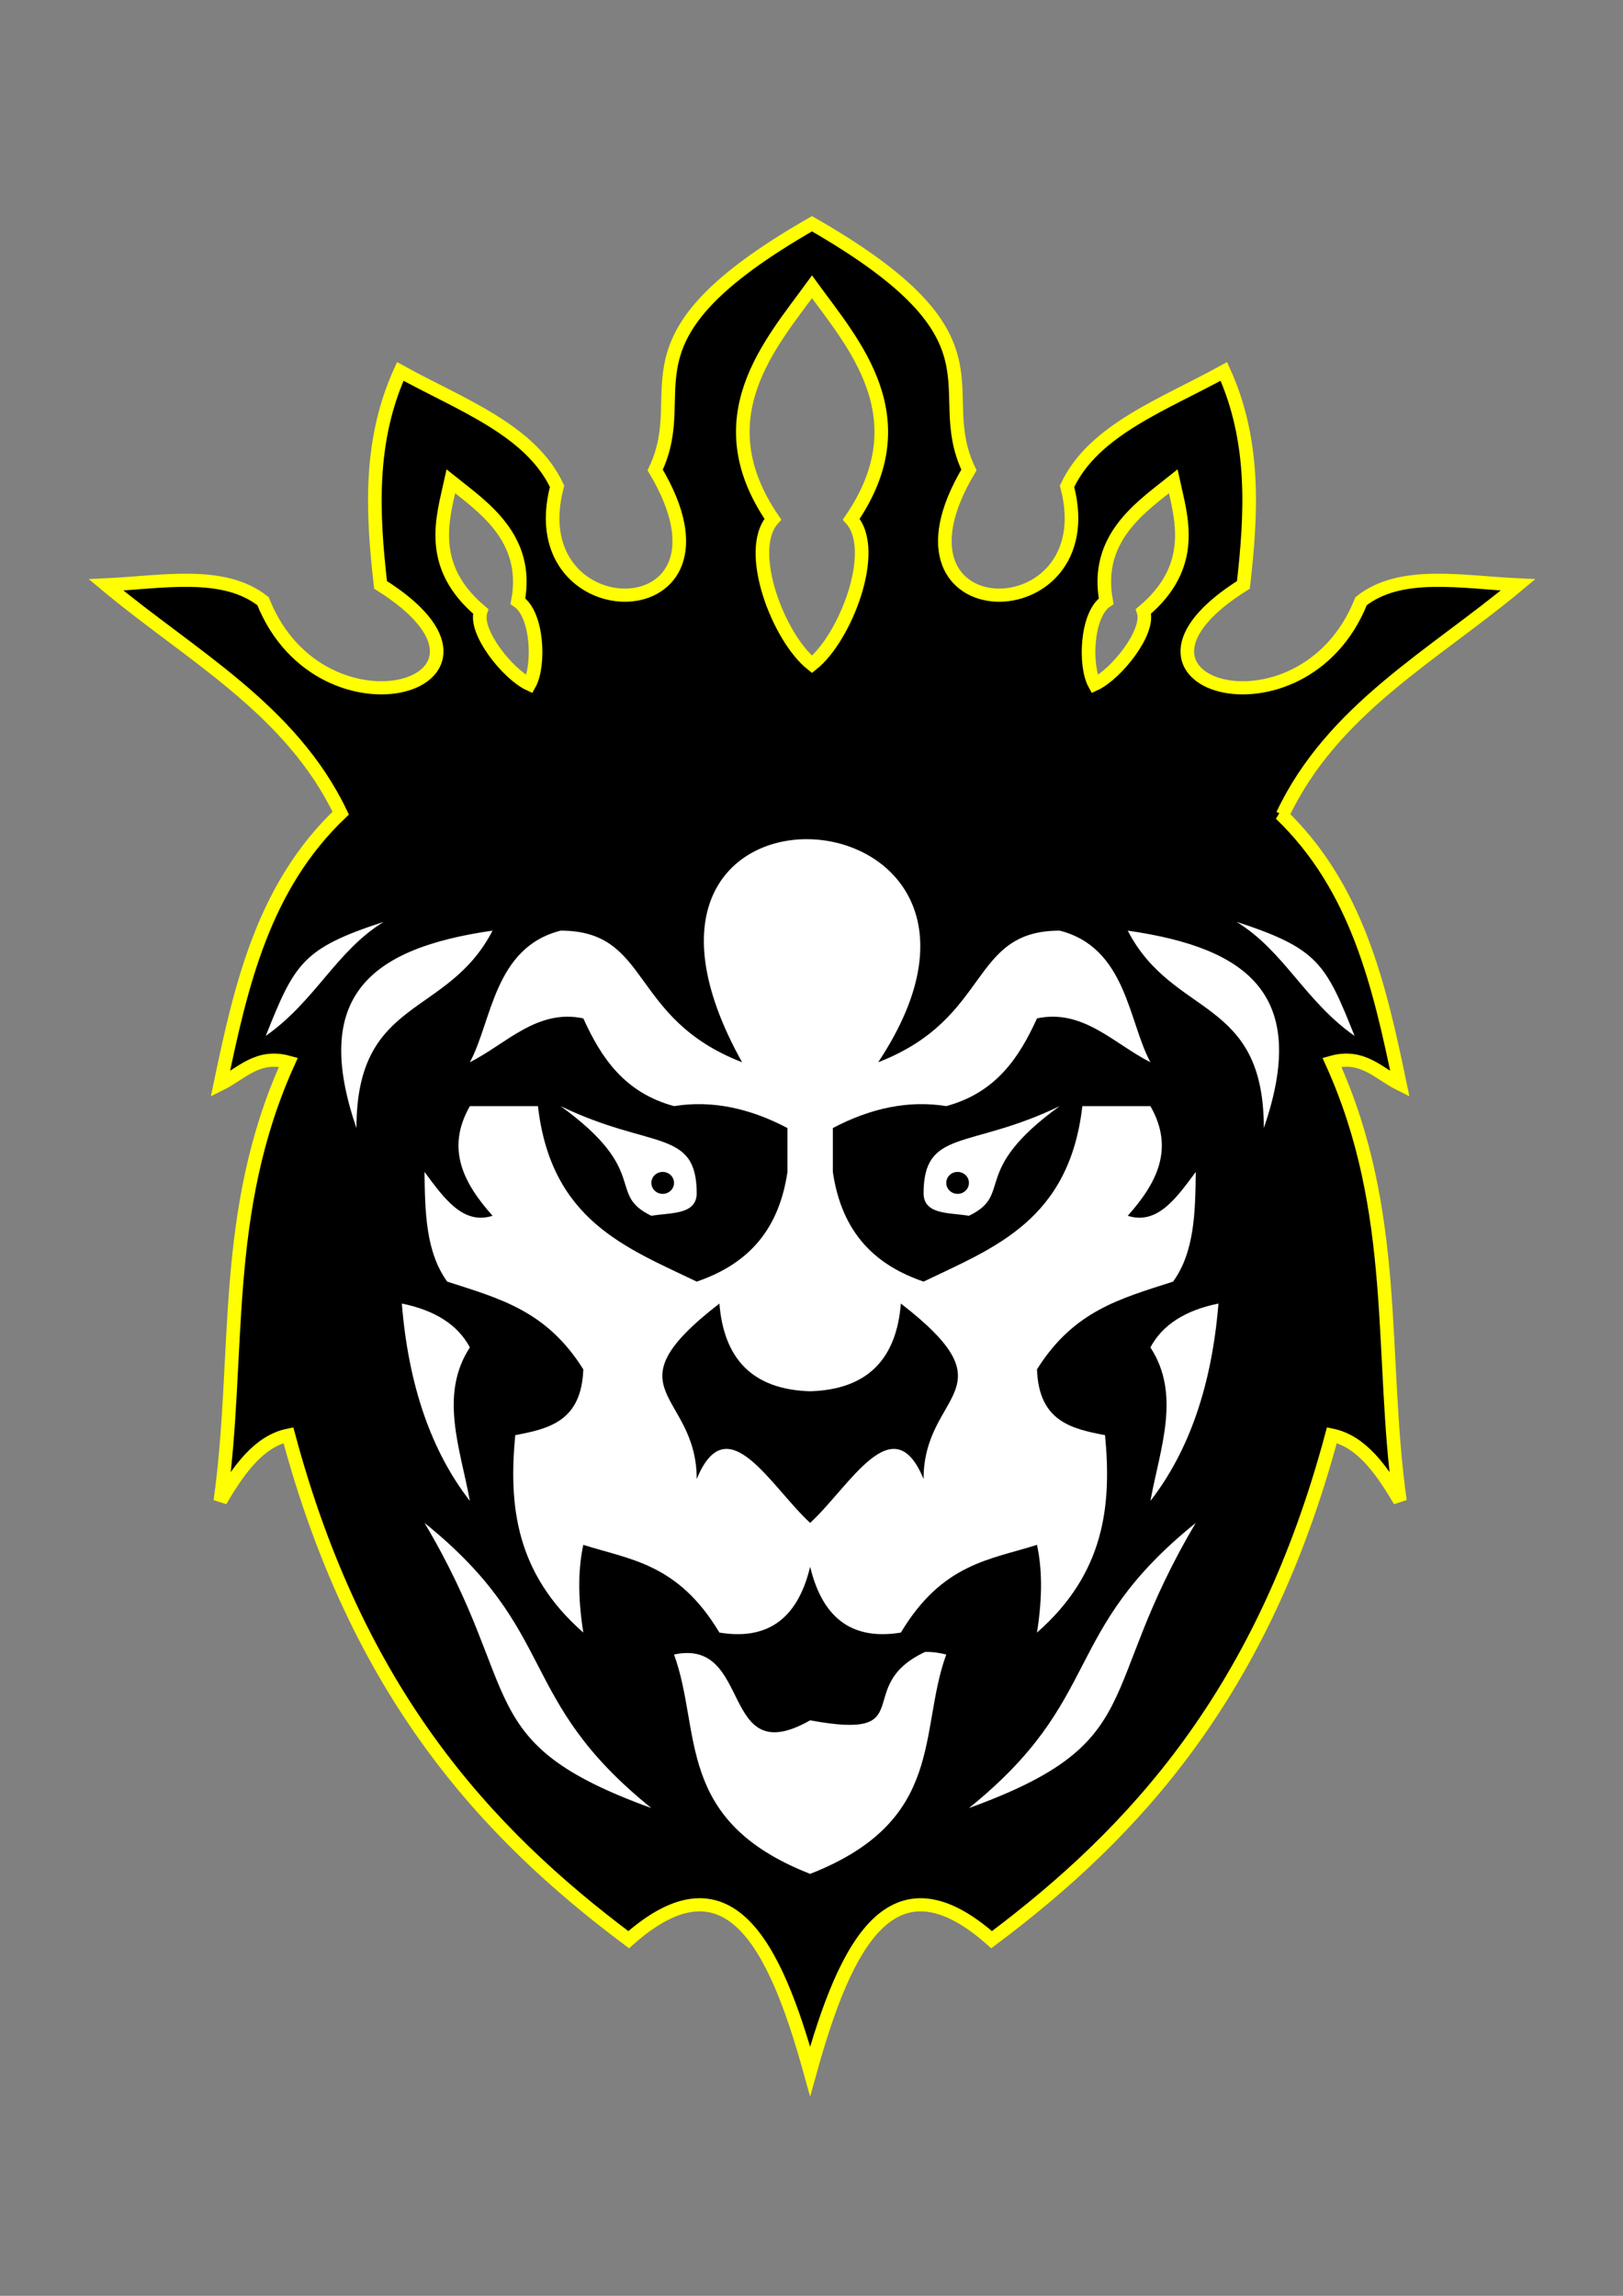
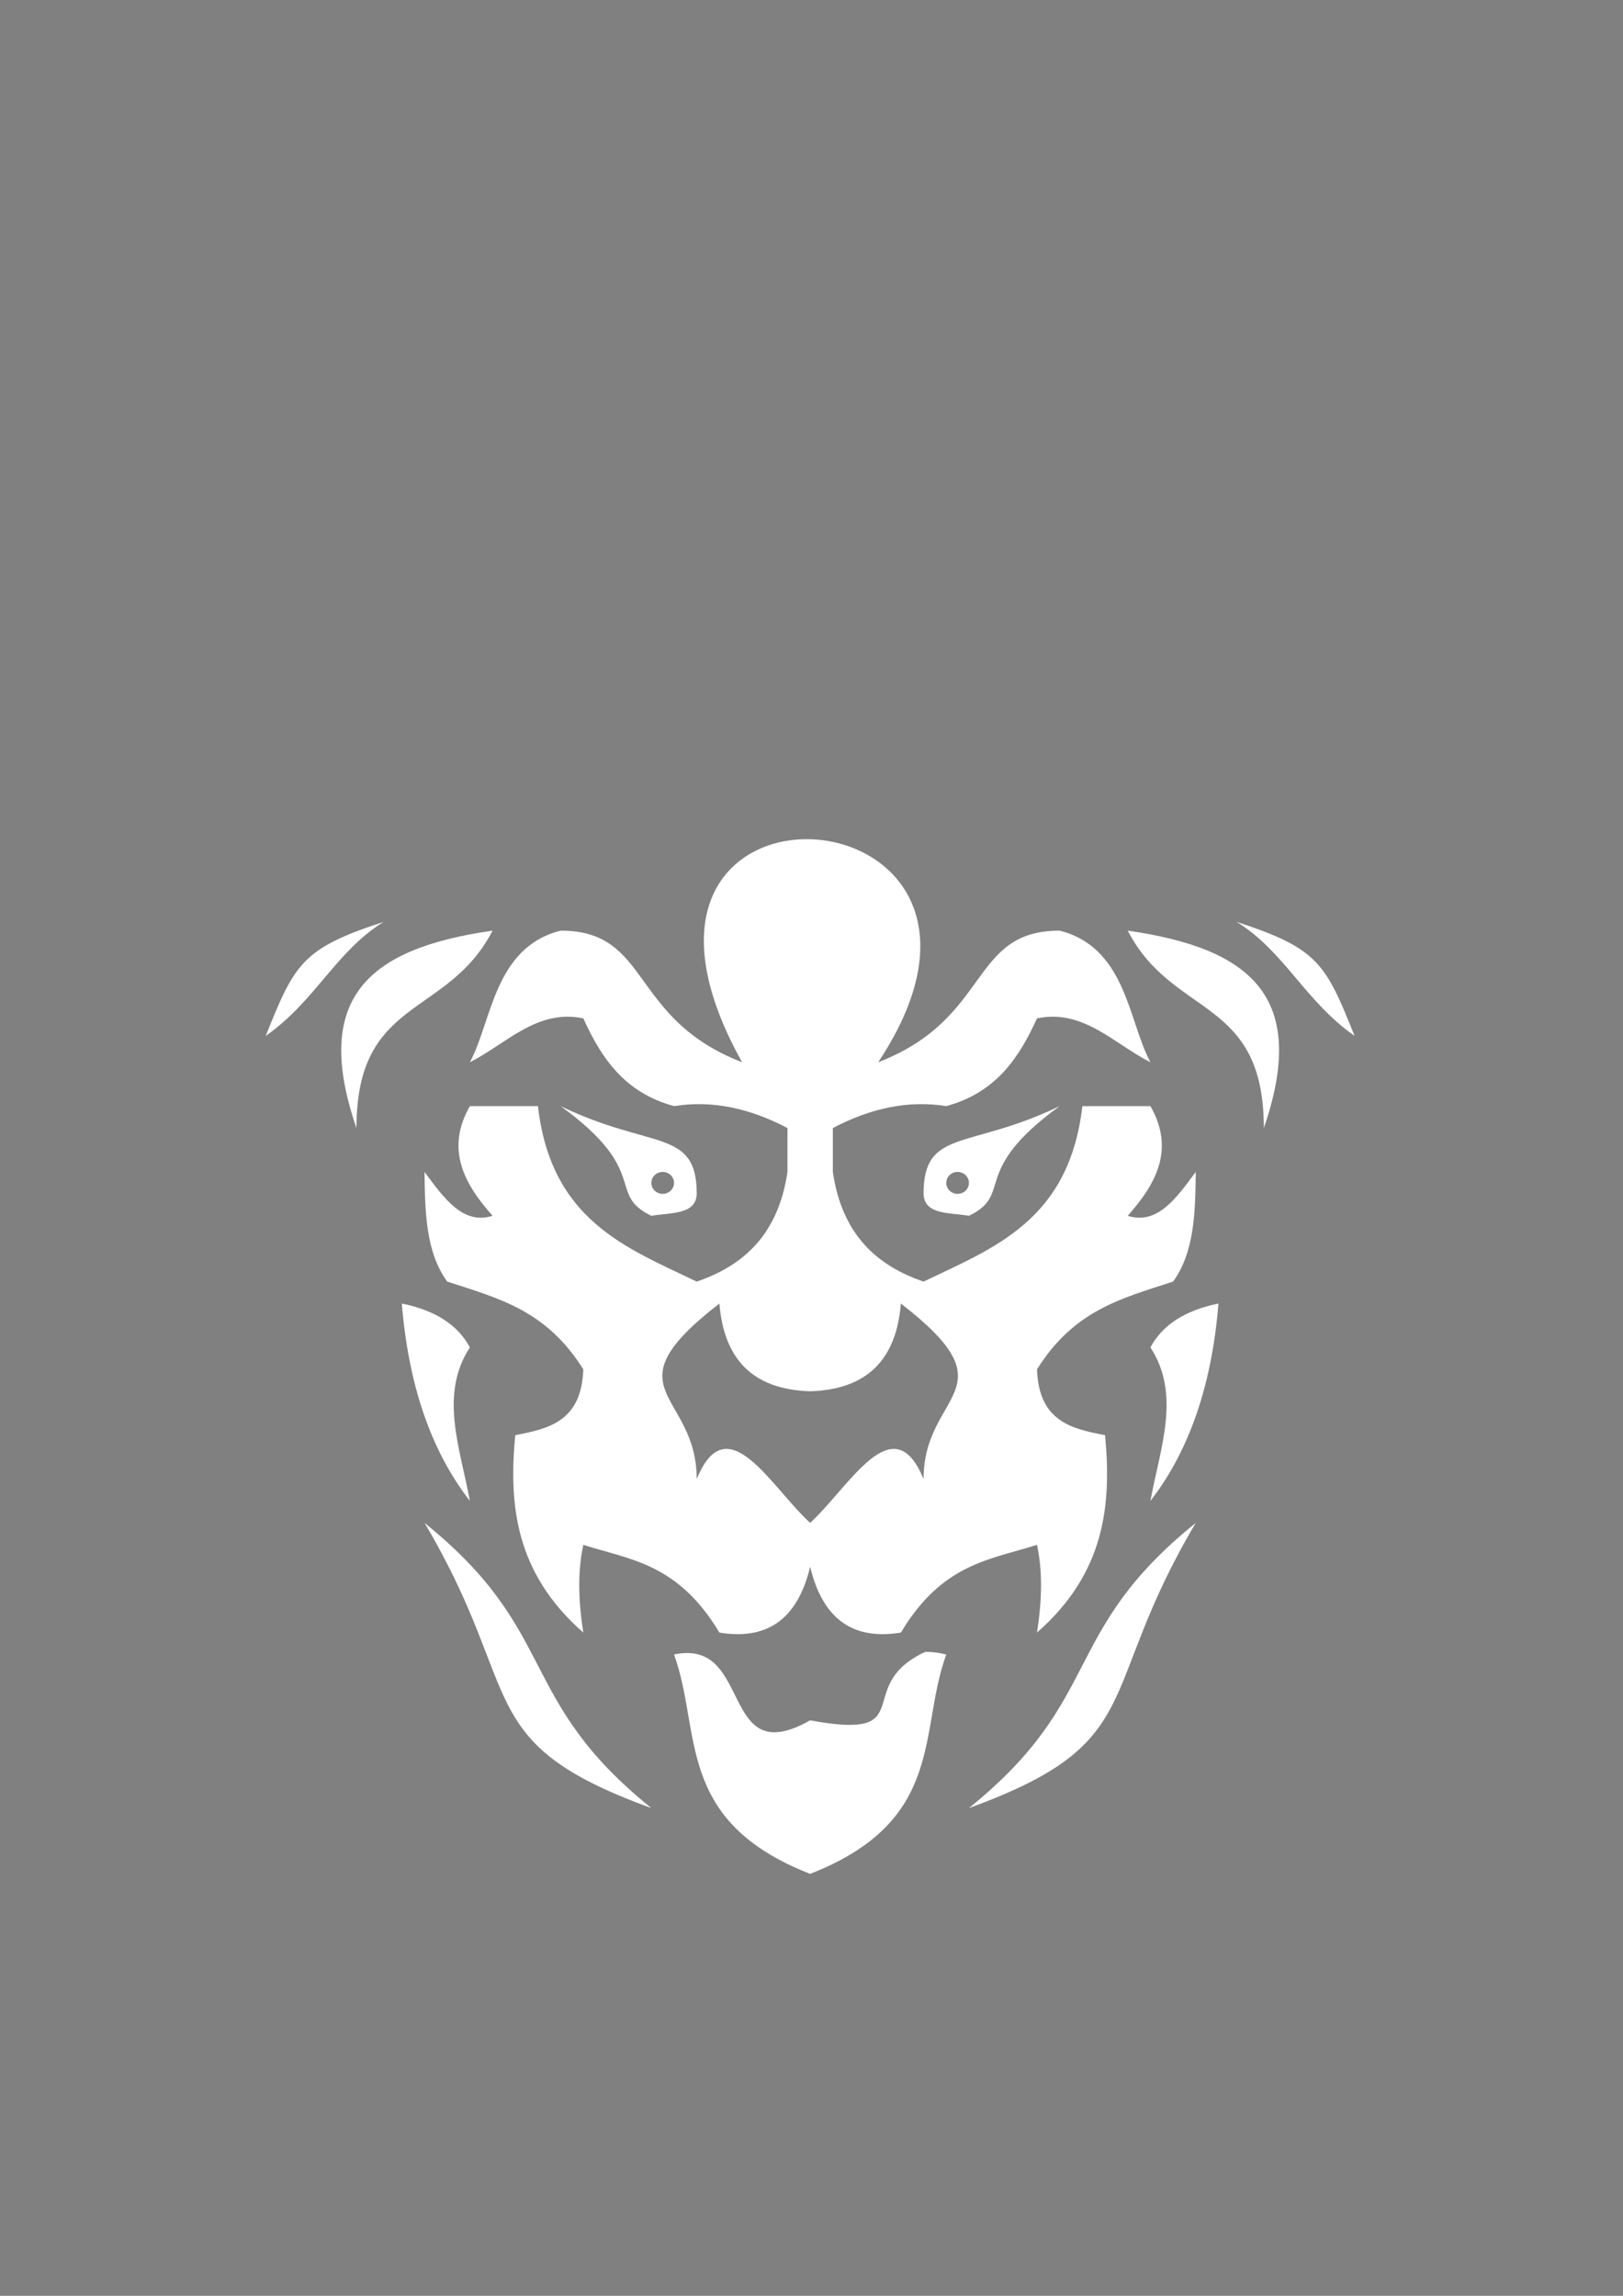
<svg xmlns="http://www.w3.org/2000/svg" xmlns:ns1="http://www.inkscape.org/namespaces/inkscape" xmlns:ns2="http://sodipodi.sourceforge.net/DTD/sodipodi-0.dtd" width="744.094" height="1052.362" id="svg4285" version="1.1" ns1:version="0.47 r22583" ns2:docname="Новый документ 12">
  <rect width="100%" height="100%" fill="#808080" stroke="none" />
  <defs id="defs4287">
    <ns1:perspective ns2:type="inkscape:persp3d" ns1:vp_x="0 : 526.18109 : 1" ns1:vp_y="0 : 1000 : 0" ns1:vp_z="744.09448 : 526.18109 : 1" ns1:persp3d-origin="372.04724 : 350.78739 : 1" id="perspective4293" />
    <ns1:perspective id="perspective4278" ns1:persp3d-origin="0.5 : 0.33333333 : 1" ns1:vp_z="1 : 0.5 : 1" ns1:vp_y="0 : 1000 : 0" ns1:vp_x="0 : 0.5 : 1" ns2:type="inkscape:persp3d" />
  </defs>
  <ns2:namedview id="base" pagecolor="#ffffff" bordercolor="#666666" borderopacity="1.0" ns1:pageopacity="0.0" ns1:pageshadow="2" ns1:zoom="0.71268239" ns1:cx="153.15591" ns1:cy="470.05511" ns1:document-units="px" ns1:current-layer="layer1" showgrid="false" ns1:window-width="1920" ns1:window-height="1005" ns1:window-x="0" ns1:window-y="25" ns1:window-maximized="1" />
  <g ns1:label="Layer 1" ns1:groupmode="layer" id="layer1">
    <g id="g4234" transform="matrix(2.08,0,0,2.011,-3674.175,-342.344)">
-       <path id="path4045" d="m 1945.406,221.237 c -44.714,26.499 -25.918,37.418 -34.562,56.125 21.612,37.413 -30.27,37.391 -21.625,3.719 -5.854,-12.938 -21.412,-18.663 -34.563,-26.188 -6.967,15.913 -6.149,32.268 -4.344,48.656 34.58,22.448 -12.939,37.391 -25.906,3.719 -8.731,-7.123 -22.189,-4.318 -34.594,-3.719 18.52,16.012 40.703,28.225 51.719,52.031 -17.079,16.794 -21.974,39.207 -26.531,61.781 4.643,-2.38 8.19,-6.953 15,-5 -15.058,34.339 -10.48,66.715 -15,100 4.104,-7.241 8.553,-13.618 15,-15 15.195,58.644 43.331,90.481 75,115 21.924,-20.066 32.16,0.774 40,30 7.84,-29.226 18.076,-50.066 40,-30 31.669,-24.519 59.805,-56.356 75,-115 6.447,1.382 10.896,7.759 15,15 -4.52,-33.285 0.058,-65.661 -15,-100 6.81,-1.953 10.357,2.62 15,5 -4.536,-22.469 -9.393,-44.794 -26.281,-61.562 0.147,0.041 0.291,0.084 0.437,0.125 10.961,-24.033 33.266,-36.286 51.875,-52.375 -12.405,-0.599 -25.863,-3.404 -34.594,3.719 -12.967,33.672 -60.517,18.729 -25.938,-3.719 1.805,-16.388 2.654,-32.743 -4.312,-48.656 -13.151,7.525 -28.708,13.25 -34.562,26.188 8.645,33.672 -43.237,33.694 -21.625,-3.719 -8.645,-18.707 10.12,-29.626 -34.594,-56.125 z m 0,14.375 c 9.117,12.969 23.973,29.828 8.656,52.969 6.194,7.113 -1.306,27.048 -8.656,33.094 -7.351,-6.045 -14.819,-25.98 -8.625,-33.094 -15.317,-23.141 -0.492,-40 8.625,-52.969 z m -79.594,44.344 c 6.948,5.756 17.407,12.826 14.781,27.312 4.378,2.998 4.81,14.706 2.531,18.938 -4.713,-2.27 -12.264,-11.974 -10.75,-16.625 -11.945,-10.398 -8.288,-21.435 -6.562,-29.625 z m 159.219,0 c 1.725,8.19 5.382,19.227 -6.562,29.625 1.514,4.651 -6.037,14.355 -10.75,16.625 -2.279,-4.231 -1.847,-15.939 2.531,-18.938 -2.626,-14.486 7.833,-21.556 14.781,-27.312 z" style="fill:#000000;fill-opacity:1;stroke:#ffff00;stroke-width:3;stroke-linecap:butt;stroke-linejoin:miter;stroke-miterlimit:4;stroke-opacity:1;stroke-dasharray:none" />
      <path id="path4095" d="m 1944.156,361.518 c -16.88,0.052 -32.903,16.092 -14.156,50.844 -25,-10 -20,-30 -40,-30 -14.698,3.871 -15.127,20.67 -20,30 8.042,-4.206 14.817,-12.216 25,-10 3.928,8.949 9.032,16.918 20,20 8.333,-1.386 16.667,0.458 25,5 l 0,10 c -2.031,14.293 -9.693,21.347 -20,25 -15.525,-7.721 -32.097,-13.92 -35,-40 l -15,0 c -5.392,9.745 -1.365,17.606 5,25 -6.567,2.153 -10.738,-4.083 -15,-10 0.113,9.11 0.254,18.206 5,25 11.662,3.9 21.892,6.621 30,20 -0.405,11.893 -7.638,13.543 -15,15 -1.469,15.924 0.027,31.425 15,45 -1.312,-8.634 -1.054,-14.915 0,-20 10.296,3.407 20.833,4.17 30,20 10.017,1.701 17.093,-2.48 20,-15 2.907,12.52 9.983,16.701 20,15 9.167,-15.83 19.704,-16.593 30,-20 1.054,5.085 1.312,11.366 0,20 14.973,-13.575 16.469,-29.076 15,-45 -7.362,-1.457 -14.595,-3.107 -15,-15 8.108,-13.379 18.338,-16.1 30,-20 4.746,-6.794 4.887,-15.89 5,-25 -4.262,5.917 -8.432,12.153 -15,10 6.365,-7.394 10.392,-15.255 5,-25 l -15,0 c -2.903,26.08 -19.475,32.279 -35,40 -10.307,-3.653 -17.969,-10.707 -20,-25 l 0,-10 c 8.333,-4.542 16.667,-6.386 25,-5 10.968,-3.082 16.072,-11.051 20,-20 10.183,-2.216 16.958,5.794 25,10 -4.873,-9.33 -5.302,-26.129 -20,-30 -20,0 -15,20 -40,30 21.065,-32.837 2.126,-50.899 -15.844,-50.844 z M 1851,380.362 c -17.942,6.05 -19.614,9.458 -26,26 11,-8 15.493,-19.315 26,-26 z m 188,0 c 10.507,6.685 15,18 26,26 -6.386,-16.542 -8.058,-19.95 -26,-26 z m -164,2 c -27,4 -40,15 -30,45 0,-30 20,-25 30,-45 z m 140,0 c 10,20 30,15 30,45 10,-30 -3,-41 -30,-45 z m -125,40 c 20,15 10,20 20,25 4.238,-0.762 9.838,-0.162 10,-5 0,-15 -10,-10 -30,-20 z m 110,0 c -20,10 -30,5 -30,20 0.162,4.838 5.762,4.238 10,5 10,-5 0,-10 20,-25 z m -87.5,15 c 1.381,0 2.5,1.119 2.5,2.5 0,1.381 -1.119,2.5 -2.5,2.5 -1.381,0 -2.5,-1.119 -2.5,-2.5 0,-1.381 1.119,-2.5 2.5,-2.5 z m 65,0 c 1.381,0 2.5,1.119 2.5,2.5 0,1.381 -1.119,2.5 -2.5,2.5 -1.381,0 -2.5,-1.119 -2.5,-2.5 0,-1.381 1.119,-2.5 2.5,-2.5 z m -122.5,30 c 1.452,18.548 6.432,33.568 15,45 -2.102,-11.929 -6.833,-24.188 0,-35 -2.634,-5.108 -7.623,-8.45 -15,-10 z m 70,0 c 0.964,12.369 7.073,19.594 20,20 12.927,-0.406 19.036,-7.631 20,-20 25,20 5,20 5,40 -6.715,-16.899 -16.269,1.699 -25,10 -8.731,-8.301 -18.285,-26.899 -25,-10 0,-20 -20,-20 5,-40 z m 110,0 c -7.377,1.55 -12.367,4.892 -15,10 6.833,10.812 2.102,23.071 0,35 8.568,-11.432 13.548,-26.452 15,-45 z m -175,50 c 22.302,38.832 10,50 50,65 -30,-25 -20,-40 -50,-65 z m 170,0 c -30,25 -20,40 -50,65 40,-15 27.698,-26.168 50,-65 z m -59.656,29.406 c -16.334,7.917 -0.701,20.308 -25.344,15.594 -20.129,11.82 -12.479,-18.876 -30,-15 6.178,17.535 0.032,37.871 30,50 29.968,-12.129 23.822,-32.465 30,-50 -1.25,-0.312 -2.349,-0.505 -3.344,-0.562 -0.466,-0.027 -0.896,-0.054 -1.312,-0.031 z" style="fill:#ffffff;fill-opacity:1;stroke:none" />
    </g>
  </g>
</svg>